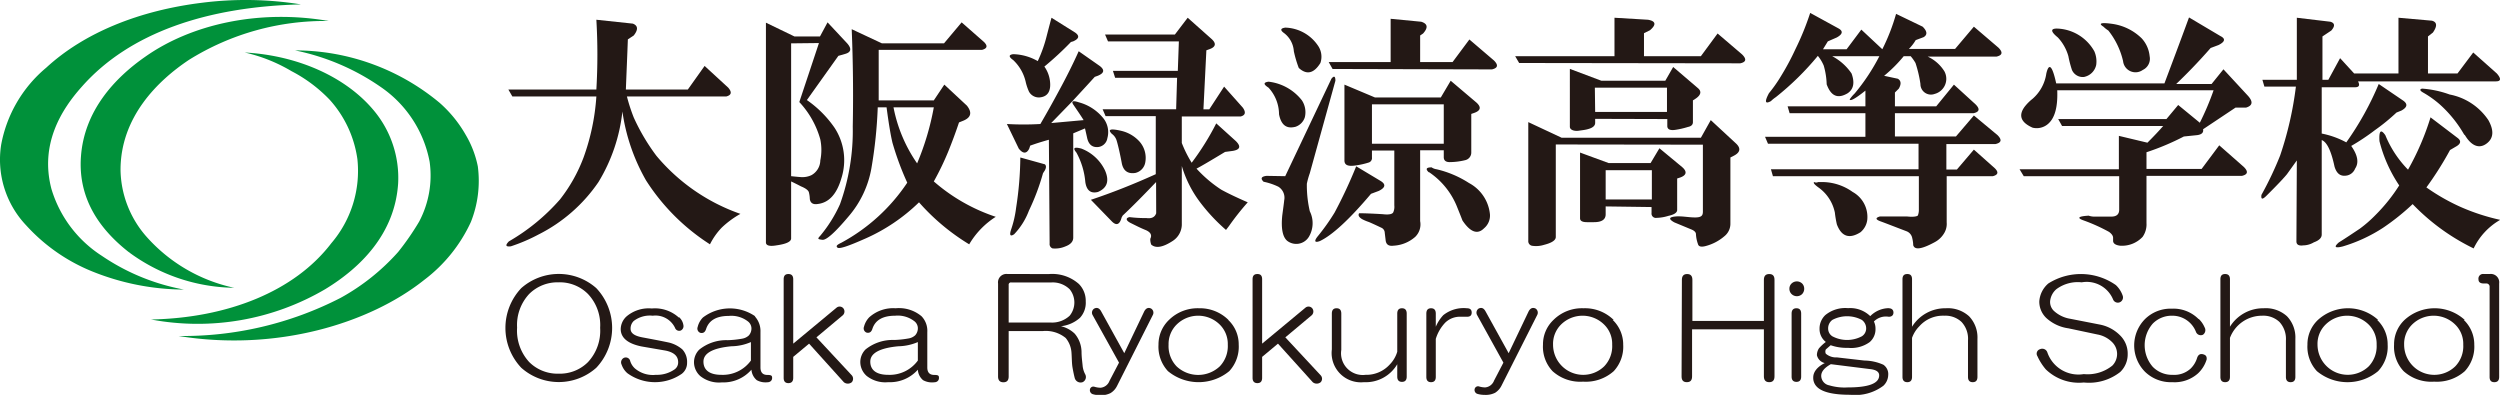
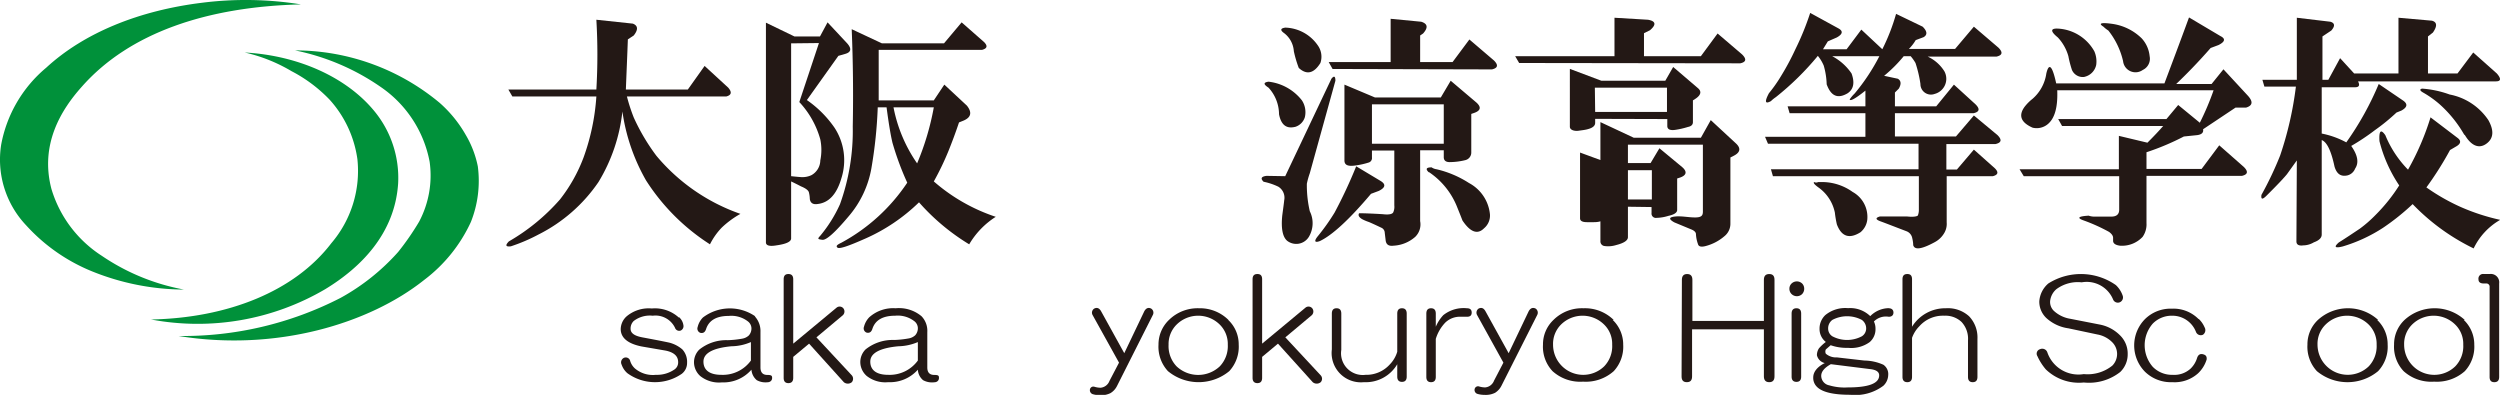
<svg xmlns="http://www.w3.org/2000/svg" viewBox="0 0 238.11 37.61">
  <defs>
    <style>.cls-1{fill:#231815;}.cls-2{fill:#00913a;}</style>
  </defs>
  <title>アセット 2</title>
  <g id="レイヤー_2" data-name="レイヤー 2">
    <g id="レイヤー_1-2" data-name="レイヤー 1">
      <path class="cls-1" d="M59.71,9.19a16.83,16.83,0,0,0,.65,2,19.33,19.33,0,0,0,2.16,3.65,18.25,18.25,0,0,0,8,5.53,8.83,8.83,0,0,0-1.78,1.31,6.44,6.44,0,0,0-1.12,1.59,20,20,0,0,1-6.09-6.09,18.4,18.4,0,0,1-2.25-6.56A16.29,16.29,0,0,1,57,17.34a15.12,15.12,0,0,1-5.72,5,16.47,16.47,0,0,1-2.62,1.12c-.5.06-.56-.09-.19-.47a19.25,19.25,0,0,0,4.87-4A15,15,0,0,0,55.58,15,21.07,21.07,0,0,0,56.8,9.19h-8l-.38-.66H56.8a56.74,56.74,0,0,0,0-6.65l3.47.37c.5.19.53.57.09,1.13l-.56.37c-.06,1.63-.13,3.22-.19,4.78h5.9l1.6-2.25,2.25,2.07c.37.43.31.71-.19.84Z" />
      <path class="cls-1" d="M85.1,10.22a14,14,0,0,0,2.25,5.34,25.28,25.28,0,0,0,1.59-5.34Zm-1.5,0A43.24,43.24,0,0,1,83,16a9.55,9.55,0,0,1-2.16,4.59c-1.31,1.56-2.15,2.31-2.53,2.25s-.5-.06-.19-.38a13,13,0,0,0,1.88-3,20.59,20.59,0,0,0,1.22-7.41q.09-4.68-.1-9.27L84,4.13h5.91l1.68-2L93.72,4c.37.37.31.62-.19.75H83.69V9.56h5.25l1-1.5,2.15,2c.5.63.41,1.1-.28,1.41l-.47.19c-.31.93-.65,1.84-1,2.71a26.31,26.31,0,0,1-1.4,2.91,17.19,17.19,0,0,0,5.9,3.37,7.76,7.76,0,0,0-2.53,2.62,20.61,20.61,0,0,1-4.78-4,17.38,17.38,0,0,1-5.15,3.47c-1.56.69-2.44,1-2.62.84s0-.28.37-.46a17.59,17.59,0,0,0,6.28-5.72A27.14,27.14,0,0,1,85,13.59c-.19-.81-.37-1.93-.56-3.37ZM75.35,4.13V16.78c.56.06.91.09,1,.09a2,2,0,0,0,.94-.19,1.64,1.64,0,0,0,.84-1.4,5,5,0,0,0,0-2,8.54,8.54,0,0,0-2-3.56l1.87-5.62Zm3.47-2,1.87,2c.44.5.38.84-.18,1l-.66.19-3,4.21a10.34,10.34,0,0,1,2.63,2.63A5.65,5.65,0,0,1,80.13,17q-.66,2.25-2.25,2.43c-.44.07-.69-.09-.75-.47a2.87,2.87,0,0,0-.09-.65c-.06-.19-.31-.38-.75-.56-.25-.13-.56-.29-.94-.47v5.43c0,.31-.47.53-1.4.66-.69.12-1,0-1-.28V2.16l2.71,1.31h2.44Z" />
-       <path class="cls-1" d="M106.83,15.47c-.18-.94-.34-1.63-.47-2.06a1.22,1.22,0,0,0-.46-.66c-.44-.44-.13-.53.93-.28a3.38,3.38,0,0,1,1.69,1,2.35,2.35,0,0,1,.56,2,1.24,1.24,0,0,1-.94,1c-.74.12-1.18-.22-1.31-1m3.28,1.87c-1.25,1.31-2.31,2.38-3.18,3.19l-.1.18c-.18.69-.5.81-.93.38l-2-2.06q3-1,6.18-2.44V11.06h-4.78l-.28-.65h7l.09-3h-5.9L106,6.75h6.18l.1-2.81h-6.75l-.28-.65h6.65l1.22-1.6,2.25,2c.5.44.44.78-.19,1l-.28.1-.28,5.62h.56l1.41-2.16,1.78,2c.31.44.25.72-.19.84h-5.62v2.53a11.42,11.42,0,0,0,.94,1.88,24.83,24.83,0,0,0,2.34-3.75l1.87,1.69c.5.5.41.81-.28.93l-.75.1c-1.44.87-2.34,1.4-2.72,1.59a12.1,12.1,0,0,0,2.35,2c.56.31,1.4.72,2.53,1.21a25,25,0,0,0-1.78,2.25l-.29.38a17.2,17.2,0,0,1-2.53-2.72,10.76,10.76,0,0,1-1.68-3.37v5.62a1.89,1.89,0,0,1-.84,1.5c-.94.62-1.63.75-2.07.37a1.33,1.33,0,0,1-.09-.56c.19-.37,0-.65-.47-.84s-.9-.41-1.4-.66-.47-.5-.1-.56a12.05,12.05,0,0,0,1.6.09c.49.07.81-.09.93-.46Zm-5.53.94c-.68.18-1.09-.13-1.21-.94a7.07,7.07,0,0,0-.85-2.81c-.37-.44-.22-.56.47-.38a4.13,4.13,0,0,1,2.25,2.07c.44,1,.22,1.68-.66,2.06M99.34,16.5A21.66,21.66,0,0,1,98,20.06a6.61,6.61,0,0,1-1.41,2.25c-.37.25-.47.09-.28-.47a10.15,10.15,0,0,0,.47-2.06A32.67,32.67,0,0,0,97.18,15l2.34.65q.2.19,0,.57ZM102,4a30,30,0,0,1-2.53,2.34A3,3,0,0,1,100,7.69c.13,1-.22,1.53-1,1.59A1.07,1.07,0,0,1,98,8.72a5.12,5.12,0,0,1-.29-.84,4.11,4.11,0,0,0-1.21-2.16c-.44-.31-.44-.5,0-.56a4.94,4.94,0,0,1,2.34.66,13,13,0,0,0,.84-2.35c.13-.5.28-1.09.47-1.78l2.25,1.41c.44.31.38.59-.19.84ZM99.9,13.31c-.69.19-1.28.38-1.78.56l-.09.28c-.25.51-.6.51-1,0l-1.13-2.34a27.11,27.11,0,0,0,3.19,0c.62-1.06,1.21-2.12,1.78-3.18.68-1.25,1.31-2.5,1.87-3.75l2,1.4c.5.38.43.69-.19.94l-.28.1c-.56.62-1.28,1.4-2.15,2.34l-2,2.06,3.09-.28c-.31-.5-.66-1-1-1.5-.19-.31,0-.38.56-.19A4.46,4.46,0,0,1,105,11.16a2.13,2.13,0,0,1,.47,2,1,1,0,0,1-1,.85c-.5,0-.82-.31-.94-.94l-.19-.84-1.12.47v9.93q0,.56-.75.84a2.48,2.48,0,0,1-1.22.19.44.44,0,0,1-.28-.47Z" />
      <path class="cls-1" d="M136.07,16.4c-.32-.31-.22-.46.28-.46a1.1,1.1,0,0,0,.47.18,9.79,9.79,0,0,1,3.09,1.31,3.79,3.79,0,0,1,2,3,1.58,1.58,0,0,1-.56,1.31c-.62.63-1.31.38-2.06-.74-.12-.32-.31-.79-.56-1.41a7.19,7.19,0,0,0-2.62-3.19m-5.44-2.71h6.84V9.94h-6.84Zm0,.65V15a.44.44,0,0,1-.28.47,7.05,7.05,0,0,1-1.22.28c-.75.12-1.12,0-1.12-.47V8.06l2.9,1.22h6.28l.94-1.59,2.43,2.06c.5.44.44.78-.18,1l-.29.1v3.65a.74.74,0,0,1-.56.75,6.42,6.42,0,0,1-1.5.19c-.37,0-.56-.16-.56-.47v-.66h-2.25v6.75a1.65,1.65,0,0,1-.47,1.5,3.38,3.38,0,0,1-2.06.84c-.44.06-.69-.09-.75-.47l-.09-.75a.55.55,0,0,0-.28-.47c-.38-.18-.78-.37-1.22-.56a4.15,4.15,0,0,1-.66-.28c-.31-.19-.4-.37-.28-.56q.75,0,2.25.09c.57.07.91,0,1-.18a1.3,1.3,0,0,0,.1-.66V14.34Zm-3.75-7.77-.37-.66h5.9V1.79l2.91.28c.62.19.68.56.18,1.12l-.28.19V5.91h3.09l1.6-2.15,2.34,2c.44.44.37.72-.19.85Zm3.66,11.89c-2.06,2.44-3.69,3.94-4.87,4.5-.51.19-.57,0-.19-.47a20.27,20.27,0,0,0,1.59-2.24,45.13,45.13,0,0,0,2.06-4.41l2.35,1.41c.49.31.43.62-.19.93ZM125.76,6c-.62,1-1.31,1.16-2.06.47a10.9,10.9,0,0,1-.47-1.59,2.36,2.36,0,0,0-1-1.78c-.31-.25-.25-.41.19-.47a3.9,3.9,0,0,1,3.09,1.69A1.85,1.85,0,0,1,125.76,6m-2.44,6.09c-.81.19-1.31-.21-1.5-1.21a3.77,3.77,0,0,0-1-2.53c-.5-.32-.5-.5,0-.57A4.71,4.71,0,0,1,124,9.56a2.06,2.06,0,0,1,.28,1.6,1.39,1.39,0,0,1-.94.93m-.93,4.69,4.4-9.28c.25-.31.38-.25.38.19l-2.44,8.81a7.32,7.32,0,0,0-.28,1,11,11,0,0,0,.28,2.62,2.54,2.54,0,0,1-.09,2.44,1.41,1.41,0,0,1-2.07.37c-.43-.37-.59-1.19-.46-2.43q.18-1.32.18-1.41a1.23,1.23,0,0,0-.56-1.31,6,6,0,0,0-1.4-.47c-.32-.31-.22-.5.28-.56Z" />
-       <path class="cls-1" d="M152.93,19h4.4V16.21h-4.4Zm-1-8.34h6.84V8.35H151.9Zm1,9v.75c0,.5-.37.75-1.12.75h-.66c-.44,0-.66-.12-.66-.37V14.53l2.72,1h4l.84-1.41,2.16,1.79c.5.43.43.78-.19,1l-.28.09V20c0,.25-.28.44-.84.56a4.08,4.08,0,0,1-1.13.19.41.41,0,0,1-.47-.46v-.57Zm-1-8.34v.38c0,.25-.19.44-.56.56s-.6.13-1,.19-.85-.06-.85-.38V6.56l3,1.13h6.09l.75-1.31,2.34,2c.38.31.32.65-.18,1l-.28.18v2.07c0,.25-.16.4-.47.46a7.91,7.91,0,0,1-1.22.28c-.5.07-.75-.06-.75-.37v-.66Zm-3.75,2.44v8.81c0,.31-.37.56-1.12.75a2.53,2.53,0,0,1-1.13.09.44.44,0,0,1-.37-.47V11.63l3.18,1.49H162l.94-1.68,2.43,2.25c.44.43.38.81-.19,1.12l-.37.19v6.27a1.52,1.52,0,0,1-.56,1.22,4.48,4.48,0,0,1-1.78.94c-.44.12-.69.06-.75-.19a3.22,3.22,0,0,1-.19-.93c0-.19-.16-.35-.47-.47l-1.59-.66c-.56-.31-.53-.5.09-.56s1.25.09,1.88.09.75-.19.75-.56V13.78ZM144.69,6l-.38-.65h9.46V1.69l3.19.19c.75.13.81.47.19,1l-.57.28V5.35H162l1.59-2.16,2.34,2q.66.66-.18.84Z" />
+       <path class="cls-1" d="M152.93,19h4.4V16.21h-4.4Zm-1-8.34h6.84V8.35H151.9Zm1,9v.75c0,.5-.37.75-1.12.75h-.66c-.44,0-.66-.12-.66-.37V14.53l2.72,1h4l.84-1.41,2.16,1.79c.5.43.43.78-.19,1l-.28.09V20c0,.25-.28.44-.84.56a4.08,4.08,0,0,1-1.13.19.41.41,0,0,1-.47-.46v-.57Zm-1-8.34v.38c0,.25-.19.44-.56.56s-.6.13-1,.19-.85-.06-.85-.38V6.56l3,1.13h6.09l.75-1.31,2.34,2c.38.31.32.65-.18,1l-.28.18v2.07c0,.25-.16.4-.47.46a7.91,7.91,0,0,1-1.22.28c-.5.07-.75-.06-.75-.37v-.66m-3.75,2.44v8.81c0,.31-.37.56-1.12.75a2.53,2.53,0,0,1-1.13.09.44.44,0,0,1-.37-.47V11.63l3.18,1.49H162l.94-1.68,2.43,2.25c.44.43.38.81-.19,1.12l-.37.19v6.27a1.52,1.52,0,0,1-.56,1.22,4.48,4.48,0,0,1-1.78.94c-.44.12-.69.06-.75-.19a3.22,3.22,0,0,1-.19-.93c0-.19-.16-.35-.47-.47l-1.59-.66c-.56-.31-.53-.5.09-.56s1.25.09,1.88.09.75-.19.75-.56V13.78ZM144.69,6l-.38-.65h9.46V1.69l3.19.19c.75.13.81.47.19,1l-.57.28V5.35H162l1.59-2.16,2.34,2q.66.66-.18.84Z" />
      <path class="cls-1" d="M173.64,17.34a5,5,0,0,1,2.81.94,2.72,2.72,0,0,1,1.4,2.62,1.82,1.82,0,0,1-.65,1.22q-1.59,1-2.25-.75a10,10,0,0,1-.19-1.12,3.89,3.89,0,0,0-1.5-2.35c-.44-.31-.59-.5-.47-.56a.42.42,0,0,0,.38,0Zm9.09-3.65H168.39l-.28-.66h9.56V10.78h-7.22l-.19-.65h7.41V8.63q-1.41,1.13-1.5.84a3.33,3.33,0,0,1,.47-.56A19.17,19.17,0,0,0,179,5.35h-4.5A5.09,5.09,0,0,1,176.35,7c.32.88.19,1.5-.37,1.88-.94.56-1.59.28-2-.85a7.14,7.14,0,0,0-.28-1.78,3.83,3.83,0,0,0-.56-.93,26.7,26.7,0,0,1-4,3.93,3.22,3.22,0,0,0-.47.38c-.56.31-.62.06-.19-.75a13.36,13.36,0,0,0,1.13-1.6A23.93,23.93,0,0,0,171,4.69a25.81,25.81,0,0,0,1.41-3.46l2.72,1.49c.43.25.37.54-.19.85l-.85.37-.46.75h2.25l1.4-1.87,2,1.87a18.74,18.74,0,0,0,1.31-3.37l2.53,1.22c.44.43.47.78.09,1l-.75.28a4.1,4.1,0,0,1-.65.84h4.4L188,2.54l2.34,2c.44.44.38.72-.18.85h-6.56a3.7,3.7,0,0,1,1.59,1.4,1.49,1.49,0,0,1-.94,2.16A1,1,0,0,1,182.91,8a11.77,11.77,0,0,0-.47-2,4.38,4.38,0,0,0-.46-.65h-.66a13.22,13.22,0,0,1-1.87,1.87l1.31.28c.31.19.34.5.09.94l-.37.37v1.32h3.93l1.69-2.07,2.06,1.88c.44.44.37.72-.19.84h-7.49V13h5.81L188,11l2.25,1.87c.44.44.38.72-.19.85h-4.68v2.43h1L188,14.25l2,1.78c.37.37.31.62-.19.75h-4.4v4.4a1.72,1.72,0,0,1-.19.94,2.29,2.29,0,0,1-.94.94c-1.25.68-1.93.78-2.06.28,0-.07,0-.28-.09-.66a.87.87,0,0,0-.56-.66c-1.13-.43-1.94-.75-2.44-.93s-.53-.34-.09-.47h2.62c.56.06.9,0,1-.09a1.39,1.39,0,0,0,.1-.57V16.78H168.86l-.19-.66h14.06Z" />
      <path class="cls-1" d="M202.21,5.82a7.35,7.35,0,0,0-1.4-2.91,2.75,2.75,0,0,1-.47-.37c-.5-.31-.25-.41.75-.28a5,5,0,0,1,2.9,1.4,2.92,2.92,0,0,1,.75,1.69,1.18,1.18,0,0,1-.65,1.31,1.19,1.19,0,0,1-1.88-.84m-3.65,1.5a1.12,1.12,0,0,1-1.22-.66A10.26,10.26,0,0,1,197,5.35,4.33,4.33,0,0,0,196,3.57c-.69-.56-.72-.85-.09-.85a4.23,4.23,0,0,1,3.56,2.16,2.4,2.4,0,0,1,.18,1.31,1.48,1.48,0,0,1-1.12,1.13m-6.18,8.8h9.46V12.94l2.72.65q.93-.93,1.5-1.59H196.4l-.37-.66h10.31L207.46,10l2.06,1.69a25.59,25.59,0,0,0,1.31-3.09H195.94c.06,1.56-.22,2.62-.85,3.18a1.65,1.65,0,0,1-1.5.38c-1.12-.5-1.37-1.16-.75-2a4.42,4.42,0,0,1,.75-.75A3.92,3.92,0,0,0,194.9,7c.25-1.06.57-.75.94.94h10.31c.68-1.81,1.47-3.9,2.34-6.28l3,1.78c.5.25.43.54-.19.85l-.75.28C209.3,6,208.21,7.1,207.27,8h3.37l1.13-1.4,2.34,2.53c.5.56.44.93-.19,1.12h-1l-3.09,2.06c.06.31-.12.5-.56.56L208,13a24,24,0,0,1-3.56,1.5v1.59h5.25l1.68-2.25,2.35,2.07c.43.43.37.71-.19.84h-9.09v4.5a2.06,2.06,0,0,1-.37,1.31,2.69,2.69,0,0,1-2.16.84c-.44-.06-.65-.22-.65-.47v-.28c0-.19-.13-.37-.38-.56A16.75,16.75,0,0,0,198.47,21c-.69-.24-.54-.4.46-.46a1.65,1.65,0,0,0,.47.09h1.69q.75,0,.75-.66V16.78h-9.09Z" />
      <path class="cls-1" d="M234.71,12.84a11.62,11.62,0,0,0-2.34-2.9,9.59,9.59,0,0,0-1.59-1.13c-.31-.18-.34-.31-.09-.37a9.59,9.59,0,0,1,2.62.56A5.73,5.73,0,0,1,237,11.44c.56,1,.5,1.75-.19,2.25s-1.43.22-2.06-.85m-3.28-1.68,2.63,2c.31.25.28.51-.1.75l-.65.38a31.37,31.37,0,0,1-2.25,3.56,19.29,19.29,0,0,0,3.28,1.87,19.88,19.88,0,0,0,3.75,1.22,6.24,6.24,0,0,0-2.53,2.72,20.38,20.38,0,0,1-5.81-4.22,22,22,0,0,1-2.81,2.25,14.72,14.72,0,0,1-3.84,1.78c-.75.19-.88.06-.38-.38.69-.43,1.34-.87,2-1.31a12,12,0,0,0,1.5-1.31,16.13,16.13,0,0,0,2.25-2.81,13.47,13.47,0,0,1-1.88-4.21c-.06-1,.13-1.19.56-.57a10.23,10.23,0,0,0,2.16,3.28,25,25,0,0,0,2.15-5m-12.74,4.12-.94,1.31c-.25.31-.78.88-1.59,1.69l-.37.37c-.38.38-.53.35-.47-.09a32.33,32.33,0,0,0,1.78-3.75,32.78,32.78,0,0,0,1.5-6.56h-3l-.19-.65h3.28V1.69l3.19.38c.43.12.47.41.09.84l-.84.56V7.6h.56l1.12-2.06L224.22,7h4.22V1.69l3.18.28c.5.13.53.51.1,1.13l-.47.37V7h2.81L235.56,5l2.25,2c.43.5.4.75-.1.75H224.59c.19.37.1.56-.28.56h-3.18v4.41a8.24,8.24,0,0,1,2.34.84A28.51,28.51,0,0,0,226.56,8l2.34,1.59c.44.32.38.63-.18.94l-.47.19a18.64,18.64,0,0,1-2.06,1.68,20.94,20.94,0,0,1-2.25,1.5c.62.88.75,1.6.37,2.16a1.06,1.06,0,0,1-.75.65c-.62.13-1-.15-1.21-.84-.32-1.5-.72-2.34-1.22-2.53v9c0,.31-.25.56-.75.74a2,2,0,0,1-1,.29c-.44.06-.66-.07-.66-.38Z" />
-       <path class="cls-1" d="M50.4,28a4.34,4.34,0,0,0-1.15,3.21,4.42,4.42,0,0,0,1.15,3.27,3.82,3.82,0,0,0,2.82,1.11A3.78,3.78,0,0,0,56,34.49a4.38,4.38,0,0,0,1.16-3.27A4.3,4.3,0,0,0,56,28a3.78,3.78,0,0,0-2.81-1.11A3.82,3.82,0,0,0,50.4,28m6.39-.56a5.52,5.52,0,0,1,0,7.59,5.37,5.37,0,0,1-7.14,0,5.52,5.52,0,0,1,0-7.59,5.4,5.4,0,0,1,7.14,0" />
      <path class="cls-1" d="M64.69,30.22a1.27,1.27,0,0,1,.4.75.46.46,0,0,1-.25.51.42.42,0,0,1-.55-.26,2.06,2.06,0,0,0-2.12-1.15,2.53,2.53,0,0,0-1.81.5,1,1,0,0,0-.3.75c0,.41.37.67,1.11.81s1.62.3,2.56.5a3.08,3.08,0,0,1,1.26.65,1.74,1.74,0,0,1,.45,1.26,1.3,1.3,0,0,1-.5,1.06,4.48,4.48,0,0,1-5.18-.05,1.86,1.86,0,0,1-.55-.81.48.48,0,0,1,.2-.65.43.43,0,0,1,.6.25,1.58,1.58,0,0,0,.46.75,2.64,2.64,0,0,0,2,.61,2.94,2.94,0,0,0,1.77-.51.81.81,0,0,0,.35-.7c0-.57-.4-.94-1.21-1.1L61.12,33c-1.31-.26-2-.82-2-1.66a1.67,1.67,0,0,1,.55-1.2,3.27,3.27,0,0,1,2.41-.76,3.39,3.39,0,0,1,2.57.86" />
      <path class="cls-1" d="M71.52,32.58a4.79,4.79,0,0,1-1.86.4c-1.77.17-2.66.66-2.66,1.46s.57,1.26,1.71,1.26a3.3,3.3,0,0,0,2.81-1.36Zm.36-2.46a2.07,2.07,0,0,1,.55,1.51V35c0,.47.22.71.65.71s.46.1.46.3-.15.4-.46.4a1.71,1.71,0,0,1-1-.2,1.44,1.44,0,0,1-.51-1,3.53,3.53,0,0,1-2.81,1.21,2.86,2.86,0,0,1-2.06-.6,1.78,1.78,0,0,1-.6-1.26,1.7,1.7,0,0,1,.5-1.26,4.1,4.1,0,0,1,2.71-.9,9.14,9.14,0,0,0,1.41-.15,1.22,1.22,0,0,0,.6-.3,1,1,0,0,0,.25-.71.86.86,0,0,0-.3-.6,2.57,2.57,0,0,0-1.86-.55c-1.17,0-1.89.42-2.16,1.25-.1.31-.28.42-.55.36a.43.43,0,0,1-.25-.56,1.89,1.89,0,0,1,.5-.9,4.24,4.24,0,0,1,5-.1" />
      <path class="cls-1" d="M74.64,26.6c0-.34.15-.5.45-.5s.46.16.46.5v6.13l4.12-3.42a.46.46,0,0,1,.65.05.49.49,0,0,1-.1.71l-2.46,2.06,3.37,3.62a.5.5,0,0,1,0,.65.59.59,0,0,1-.76,0l-3.31-3.67-1.51,1.26v2c0,.33-.16.5-.46.5s-.45-.17-.45-.5Z" />
      <path class="cls-1" d="M87.42,32.58a4.9,4.9,0,0,1-1.86.4c-1.78.17-2.67.66-2.67,1.46s.57,1.26,1.71,1.26a3.32,3.32,0,0,0,2.82-1.36Zm.35-2.46a2,2,0,0,1,.55,1.51V35c0,.47.22.71.66.71s.45.1.45.3-.15.4-.45.4a1.75,1.75,0,0,1-1.06-.2,1.4,1.4,0,0,1-.5-1A3.55,3.55,0,0,1,84.6,36.4a2.86,2.86,0,0,1-2.06-.6,1.78,1.78,0,0,1-.6-1.26,1.7,1.7,0,0,1,.5-1.26,4.13,4.13,0,0,1,2.72-.9,9.16,9.16,0,0,0,1.4-.15,1.21,1.21,0,0,0,.61-.3,1,1,0,0,0,.25-.71.86.86,0,0,0-.3-.6,2.57,2.57,0,0,0-1.86-.55c-1.18,0-1.9.42-2.17,1.25-.1.31-.28.42-.55.36a.43.43,0,0,1-.25-.56,2,2,0,0,1,.5-.9,3.42,3.42,0,0,1,2.52-.86,3.34,3.34,0,0,1,2.46.76" />
-       <path class="cls-1" d="M96.32,26.9a.22.22,0,0,0-.25.25v3.57h4a2.46,2.46,0,0,0,1.81-.65,2,2,0,0,0,0-2.52,2.31,2.31,0,0,0-1.71-.65Zm3.62-.8a3.82,3.82,0,0,1,2.82.95,2.28,2.28,0,0,1,.65,1.66,2.11,2.11,0,0,1-.55,1.56,3.24,3.24,0,0,1-1.81.8,2.82,2.82,0,0,1,1.31.71,2.75,2.75,0,0,1,.65,1.71c0,.47.06.9.1,1.3a2.17,2.17,0,0,0,.25.86.54.54,0,0,1-.25.75.58.58,0,0,1-.75-.4c-.07-.27-.14-.6-.21-1s-.06-.92-.1-1.45a2.43,2.43,0,0,0-.55-1.36,3,3,0,0,0-2.16-.66H96.07v4.33c0,.37-.17.55-.5.55s-.51-.18-.51-.55V27a.8.8,0,0,1,.91-.9Z" />
      <path class="cls-1" d="M106.58,34.54,104.06,30a.46.46,0,0,1,.16-.61c.26-.13.48-.05.65.25l2.21,4,1.91-4c.17-.3.39-.38.65-.25a.46.46,0,0,1,.16.61l-3.42,6.78a1.64,1.64,0,0,1-.61.66,2,2,0,0,1-1,.2,2.41,2.41,0,0,1-.7-.1.4.4,0,0,1-.26-.45.33.33,0,0,1,.41-.26,2.08,2.08,0,0,0,.6.1,1,1,0,0,0,.85-.65Z" />
      <path class="cls-1" d="M112.06,30.92a2.6,2.6,0,0,0-.76,1.91,2.79,2.79,0,0,0,.76,2.06,3,3,0,0,0,4.12,0,2.79,2.79,0,0,0,.76-2.06,2.6,2.6,0,0,0-.76-1.91,2.92,2.92,0,0,0-4.12,0m4.92-.45a3.2,3.2,0,0,1,1,2.36,3.42,3.42,0,0,1-.9,2.52,4.59,4.59,0,0,1-5.84,0,3.42,3.42,0,0,1-.9-2.52,3.23,3.23,0,0,1,1-2.36,3.89,3.89,0,0,1,2.87-1.11A3.85,3.85,0,0,1,117,30.47" />
      <path class="cls-1" d="M119.3,26.6c0-.34.15-.5.46-.5s.45.16.45.5v6.13l4.12-3.42a.46.46,0,0,1,.65.05.49.49,0,0,1-.1.71l-2.46,2.06,3.37,3.62a.48.48,0,0,1,0,.65.59.59,0,0,1-.76,0l-3.31-3.67-1.51,1.26v2c0,.33-.15.5-.45.5s-.46-.17-.46-.5Z" />
      <path class="cls-1" d="M126.85,29.87q0-.51.45-.51t.45.51v3.46a2.07,2.07,0,0,0,2.31,2.37,3,3,0,0,0,2.32-1,2.89,2.89,0,0,0,.7-1.2V29.87q0-.51.45-.51t.45.51v6c0,.33-.15.5-.45.5s-.45-.17-.45-.5V34.69a3.48,3.48,0,0,1-3.17,1.71,2.79,2.79,0,0,1-3.06-3.12Z" />
      <path class="cls-1" d="M135.85,29.87q0-.51.45-.51t.45.51v1.25a3.86,3.86,0,0,1,.71-1.1,3.11,3.11,0,0,1,2.26-.66c.3,0,.45.14.45.41s-.15.4-.45.4h-.55a2,2,0,0,0-1.51.55,3.86,3.86,0,0,0-.91,1.56V35.9c0,.33-.15.5-.45.5s-.45-.17-.45-.5Z" />
      <path class="cls-1" d="M143.19,34.54,140.68,30a.47.47,0,0,1,.15-.61c.27-.13.48-.05.65.25l2.21,4,1.91-4c.17-.3.39-.38.66-.25a.47.47,0,0,1,.15.61L143,36.75a1.69,1.69,0,0,1-.6.66,2,2,0,0,1-1,.2,2.41,2.41,0,0,1-.7-.1.39.39,0,0,1-.25-.45.33.33,0,0,1,.4-.26,2.08,2.08,0,0,0,.6.1,1,1,0,0,0,.85-.65Z" />
      <path class="cls-1" d="M148.67,30.92a2.59,2.59,0,0,0-.75,1.91,2.87,2.87,0,0,0,4.87,2.06,2.76,2.76,0,0,0,.76-2.06,2.56,2.56,0,0,0-.76-1.91,2.92,2.92,0,0,0-4.12,0m4.93-.45a3.23,3.23,0,0,1,1,2.36,3.42,3.42,0,0,1-.9,2.52,4,4,0,0,1-2.92,1,3.93,3.93,0,0,1-2.91-1,3.39,3.39,0,0,1-.91-2.52,3.2,3.2,0,0,1,1-2.36,3.85,3.85,0,0,1,2.86-1.11,3.89,3.89,0,0,1,2.87,1.11" />
      <path class="cls-1" d="M160.19,26.65c0-.37.17-.55.5-.55s.5.18.5.55v3.92H168V26.65c0-.37.17-.55.51-.55s.5.18.5.55v9.2c0,.37-.17.55-.5.55s-.51-.18-.51-.55V31.37h-6.84v4.48c0,.37-.16.55-.5.55s-.5-.18-.5-.55Z" />
      <path class="cls-1" d="M170.64,29.87c0-.34.16-.51.46-.51s.45.17.45.51v6c0,.33-.15.5-.45.5s-.46-.17-.46-.5Zm1-2.87a.7.7,0,0,1,.2.5.73.73,0,0,1-.2.51.72.72,0,0,1-1,0,.69.69,0,0,1-.21-.51.67.67,0,0,1,.21-.5.73.73,0,0,1,1,0" />
      <path class="cls-1" d="M174.12,31.32a.87.87,0,0,0,.4.71,3,3,0,0,0,2.81,0,.88.88,0,0,0,.41-.71,1,1,0,0,0-.41-.85,3,3,0,0,0-2.81,0,1,1,0,0,0-.4.85m.25,3.37c-.61.34-.91.71-.91,1.11a.93.93,0,0,0,.76.9,5.13,5.13,0,0,0,1.76.2c2,0,3-.38,3-1.15q0-.51-.9-.6l-3.67-.46m5.48-5.33c.3,0,.45.17.45.41s-.15.4-.45.4a1.6,1.6,0,0,0-1.41.45,1.57,1.57,0,0,1,.15.7,1.61,1.61,0,0,1-.55,1.26,3,3,0,0,1-2.06.55,4.61,4.61,0,0,1-1.66-.25l-.46.4a.48.48,0,0,0,0,.41,1.49,1.49,0,0,0,1.06.35l2.61.3a4.52,4.52,0,0,1,1.81.4,1.08,1.08,0,0,1,.46,1,1.45,1.45,0,0,1-.46,1,4.46,4.46,0,0,1-3.16.86c-1.61,0-2.67-.25-3.17-.76a1.18,1.18,0,0,1-.35-.9c0-.5.37-1,1.1-1.36a1,1,0,0,1-.75-.75,1.19,1.19,0,0,1,.2-.66,4.27,4.27,0,0,1,.65-.6,1.56,1.56,0,0,1-.6-1.26,1.77,1.77,0,0,1,.55-1.3,3,3,0,0,1,2.17-.66,2.74,2.74,0,0,1,2.11.76,2.53,2.53,0,0,1,1.76-.76" />
      <path class="cls-1" d="M181.2,26.6c0-.34.15-.5.46-.5s.45.16.45.5v4.52a3.72,3.72,0,0,1,3.22-1.76,3,3,0,0,1,2.21.76,2.92,2.92,0,0,1,.8,2.16V35.9c0,.33-.15.5-.45.5s-.45-.17-.45-.5V32.43a2.35,2.35,0,0,0-.61-1.76,2.23,2.23,0,0,0-1.65-.6,3,3,0,0,0-2.37,1,3,3,0,0,0-.7,1.11V35.9c0,.33-.15.5-.45.5s-.46-.17-.46-.5Z" />
      <path class="cls-1" d="M201.52,27.15a2.49,2.49,0,0,1,.65,1,.5.5,0,0,1-.3.65.49.49,0,0,1-.6-.25,2.72,2.72,0,0,0-3-1.66,3.43,3.43,0,0,0-2.41.65,1.73,1.73,0,0,0-.6,1.16,1.18,1.18,0,0,0,.35.9,3,3,0,0,0,1.56.76l2.81.55a3.69,3.69,0,0,1,1.91,1,2.43,2.43,0,0,1,.76,1.81,2.33,2.33,0,0,1-.71,1.71,4.81,4.81,0,0,1-3.47,1,4.54,4.54,0,0,1-3.62-1.25,5.34,5.34,0,0,1-.8-1.26.44.44,0,0,1,.25-.66.51.51,0,0,1,.7.31,3.13,3.13,0,0,0,3.47,2.06,3.75,3.75,0,0,0,2.72-.81,1.58,1.58,0,0,0,0-2.21,2.63,2.63,0,0,0-1.41-.75L197,31.27a3.9,3.9,0,0,1-2.12-1,2.16,2.16,0,0,1-.65-1.56,2.47,2.47,0,0,1,.86-1.71,5.8,5.8,0,0,1,6.43.15" />
      <path class="cls-1" d="M209.41,30.37a2.39,2.39,0,0,1,.56.8.53.53,0,0,1-.15.71.49.49,0,0,1-.66-.25,2.41,2.41,0,0,0-2.26-1.56,2.53,2.53,0,0,0-1.86.75,3.13,3.13,0,0,0,0,4.12,2.56,2.56,0,0,0,1.91.76,2.28,2.28,0,0,0,1.71-.61,2.39,2.39,0,0,0,.6-1c.1-.3.29-.42.56-.35s.38.2.35.5a3.07,3.07,0,0,1-.81,1.31,3.33,3.33,0,0,1-2.46.85,3.53,3.53,0,0,1-2.61-1,3.57,3.57,0,0,1,0-5,3.47,3.47,0,0,1,2.56-1,3.36,3.36,0,0,1,2.56,1" />
-       <path class="cls-1" d="M211.48,26.6c0-.34.15-.5.45-.5s.46.16.46.5v4.52a3.72,3.72,0,0,1,3.21-1.76,3,3,0,0,1,2.22.76,2.92,2.92,0,0,1,.8,2.16V35.9c0,.33-.15.5-.45.5s-.45-.17-.45-.5V32.43a2.39,2.39,0,0,0-.61-1.76,2.24,2.24,0,0,0-1.66-.6,3.26,3.26,0,0,0-3.06,2.11V35.9c0,.33-.16.5-.46.5s-.45-.17-.45-.5Z" />
      <path class="cls-1" d="M221.49,30.92a2.56,2.56,0,0,0-.76,1.91,2.88,2.88,0,0,0,4.88,2.06,2.79,2.79,0,0,0,.75-2.06,2.59,2.59,0,0,0-.75-1.91,2.92,2.92,0,0,0-4.12,0m4.92-.45a3.2,3.2,0,0,1,1,2.36,3.39,3.39,0,0,1-.91,2.52,4.57,4.57,0,0,1-5.83,0,3.42,3.42,0,0,1-.9-2.52,3.19,3.19,0,0,1,1-2.36,4.25,4.25,0,0,1,5.73,0" />
      <path class="cls-1" d="M229.73,30.92a2.59,2.59,0,0,0-.75,1.91,2.87,2.87,0,0,0,4.87,2.06,2.76,2.76,0,0,0,.76-2.06,2.56,2.56,0,0,0-.76-1.91,2.92,2.92,0,0,0-4.12,0m4.93-.45a3.23,3.23,0,0,1,1,2.36,3.42,3.42,0,0,1-.9,2.52,4,4,0,0,1-2.92,1,3.93,3.93,0,0,1-2.91-1,3.39,3.39,0,0,1-.91-2.52,3.2,3.2,0,0,1,1-2.36,4.25,4.25,0,0,1,5.73,0" />
      <path class="cls-1" d="M237.12,26.1a.8.8,0,0,1,.91.9v8.9c0,.33-.15.5-.46.5s-.45-.17-.45-.5V27.35a.31.31,0,0,0-.35-.35h-.2c-.34,0-.51-.13-.51-.4a.44.44,0,0,1,.51-.5Z" />
      <path class="cls-2" d="M28.67.42C19.79.63,12.35,3.09,7.79,8.26c-2,2.23-4,5.53-2.89,9.74a11.48,11.48,0,0,0,4.79,6.36,20.51,20.51,0,0,0,7.84,3.22,23.61,23.61,0,0,1-8.75-1.73A17.21,17.21,0,0,1,2.5,21.47,9.1,9.1,0,0,1,.11,13.79,12.5,12.5,0,0,1,4.4,6.45C8,3.13,13.23,1,19.26.26a33.1,33.1,0,0,1,9.41.16" />
-       <path class="cls-2" d="M31.31,2A24.47,24.47,0,0,0,18,5.7c-3,2-6.52,5.46-6.52,10.49a9.83,9.83,0,0,0,2.4,6.27,15.5,15.5,0,0,0,8.42,4.95A17.24,17.24,0,0,1,12.25,24c-2.55-2-4.84-4.9-4.54-9.08.31-4.38,3.22-7.49,6.1-9.5C18.15,2.35,24.58.84,31.31,2" />
      <path class="cls-2" d="M28.1,4.8a21.52,21.52,0,0,1,13.78,5,11.91,11.91,0,0,1,2.48,3.05,9.59,9.59,0,0,1,1.15,3,10.59,10.59,0,0,1-.66,5.29,14.51,14.51,0,0,1-4.46,5.53C35.2,30.8,26.36,33.52,17,32a32.82,32.82,0,0,0,15.44-3.63A20.65,20.65,0,0,0,37.92,24a24.93,24.93,0,0,0,2-2.89,9.37,9.37,0,0,0,1-5.7,11.11,11.11,0,0,0-4.62-7.1A22,22,0,0,0,28.1,4.8" />
      <path class="cls-2" d="M23.31,5c5.1.28,9.67,2.36,12.3,5.53a10,10,0,0,1,2.31,6.94c-.31,4.76-3.53,8-6.94,10.07a24,24,0,0,1-16.59,2.89c7.29-.15,13.66-2.67,17.17-7.27a10.59,10.59,0,0,0,2.48-8A10.62,10.62,0,0,0,31.4,9.5a13.86,13.86,0,0,0-3.63-2.72A15.39,15.39,0,0,0,23.31,5" />
    </g>
  </g>
</svg>